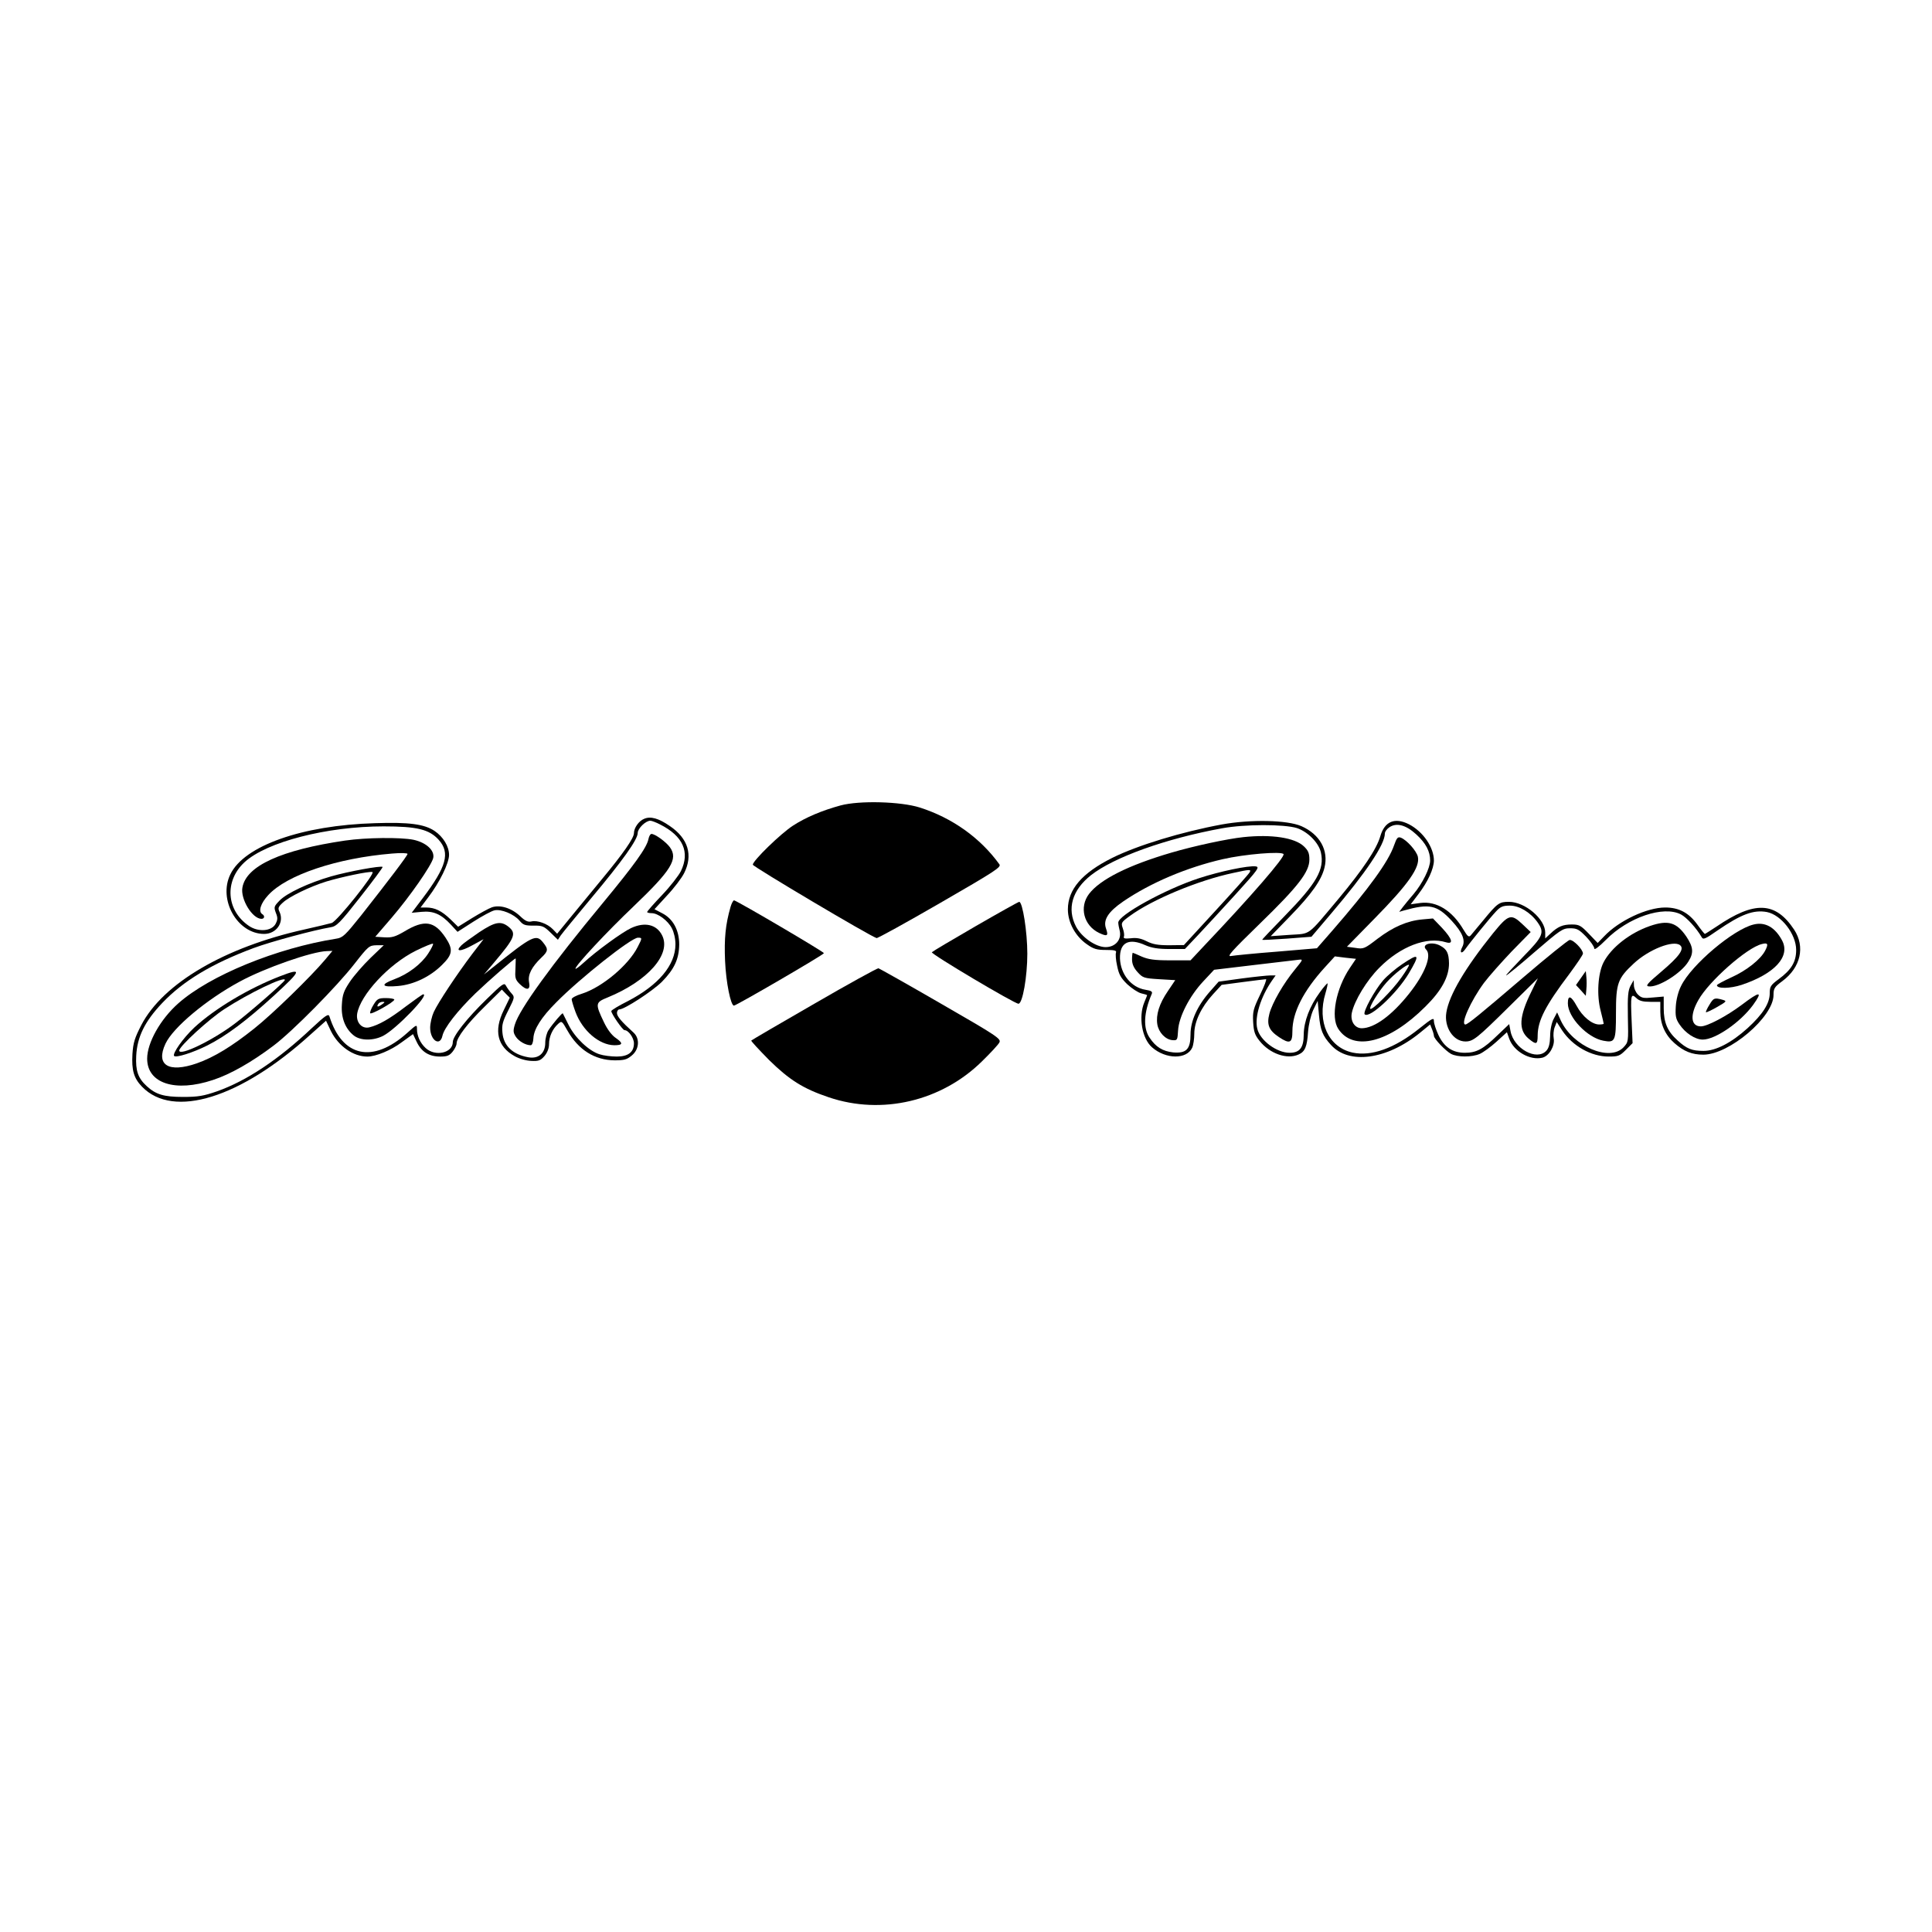
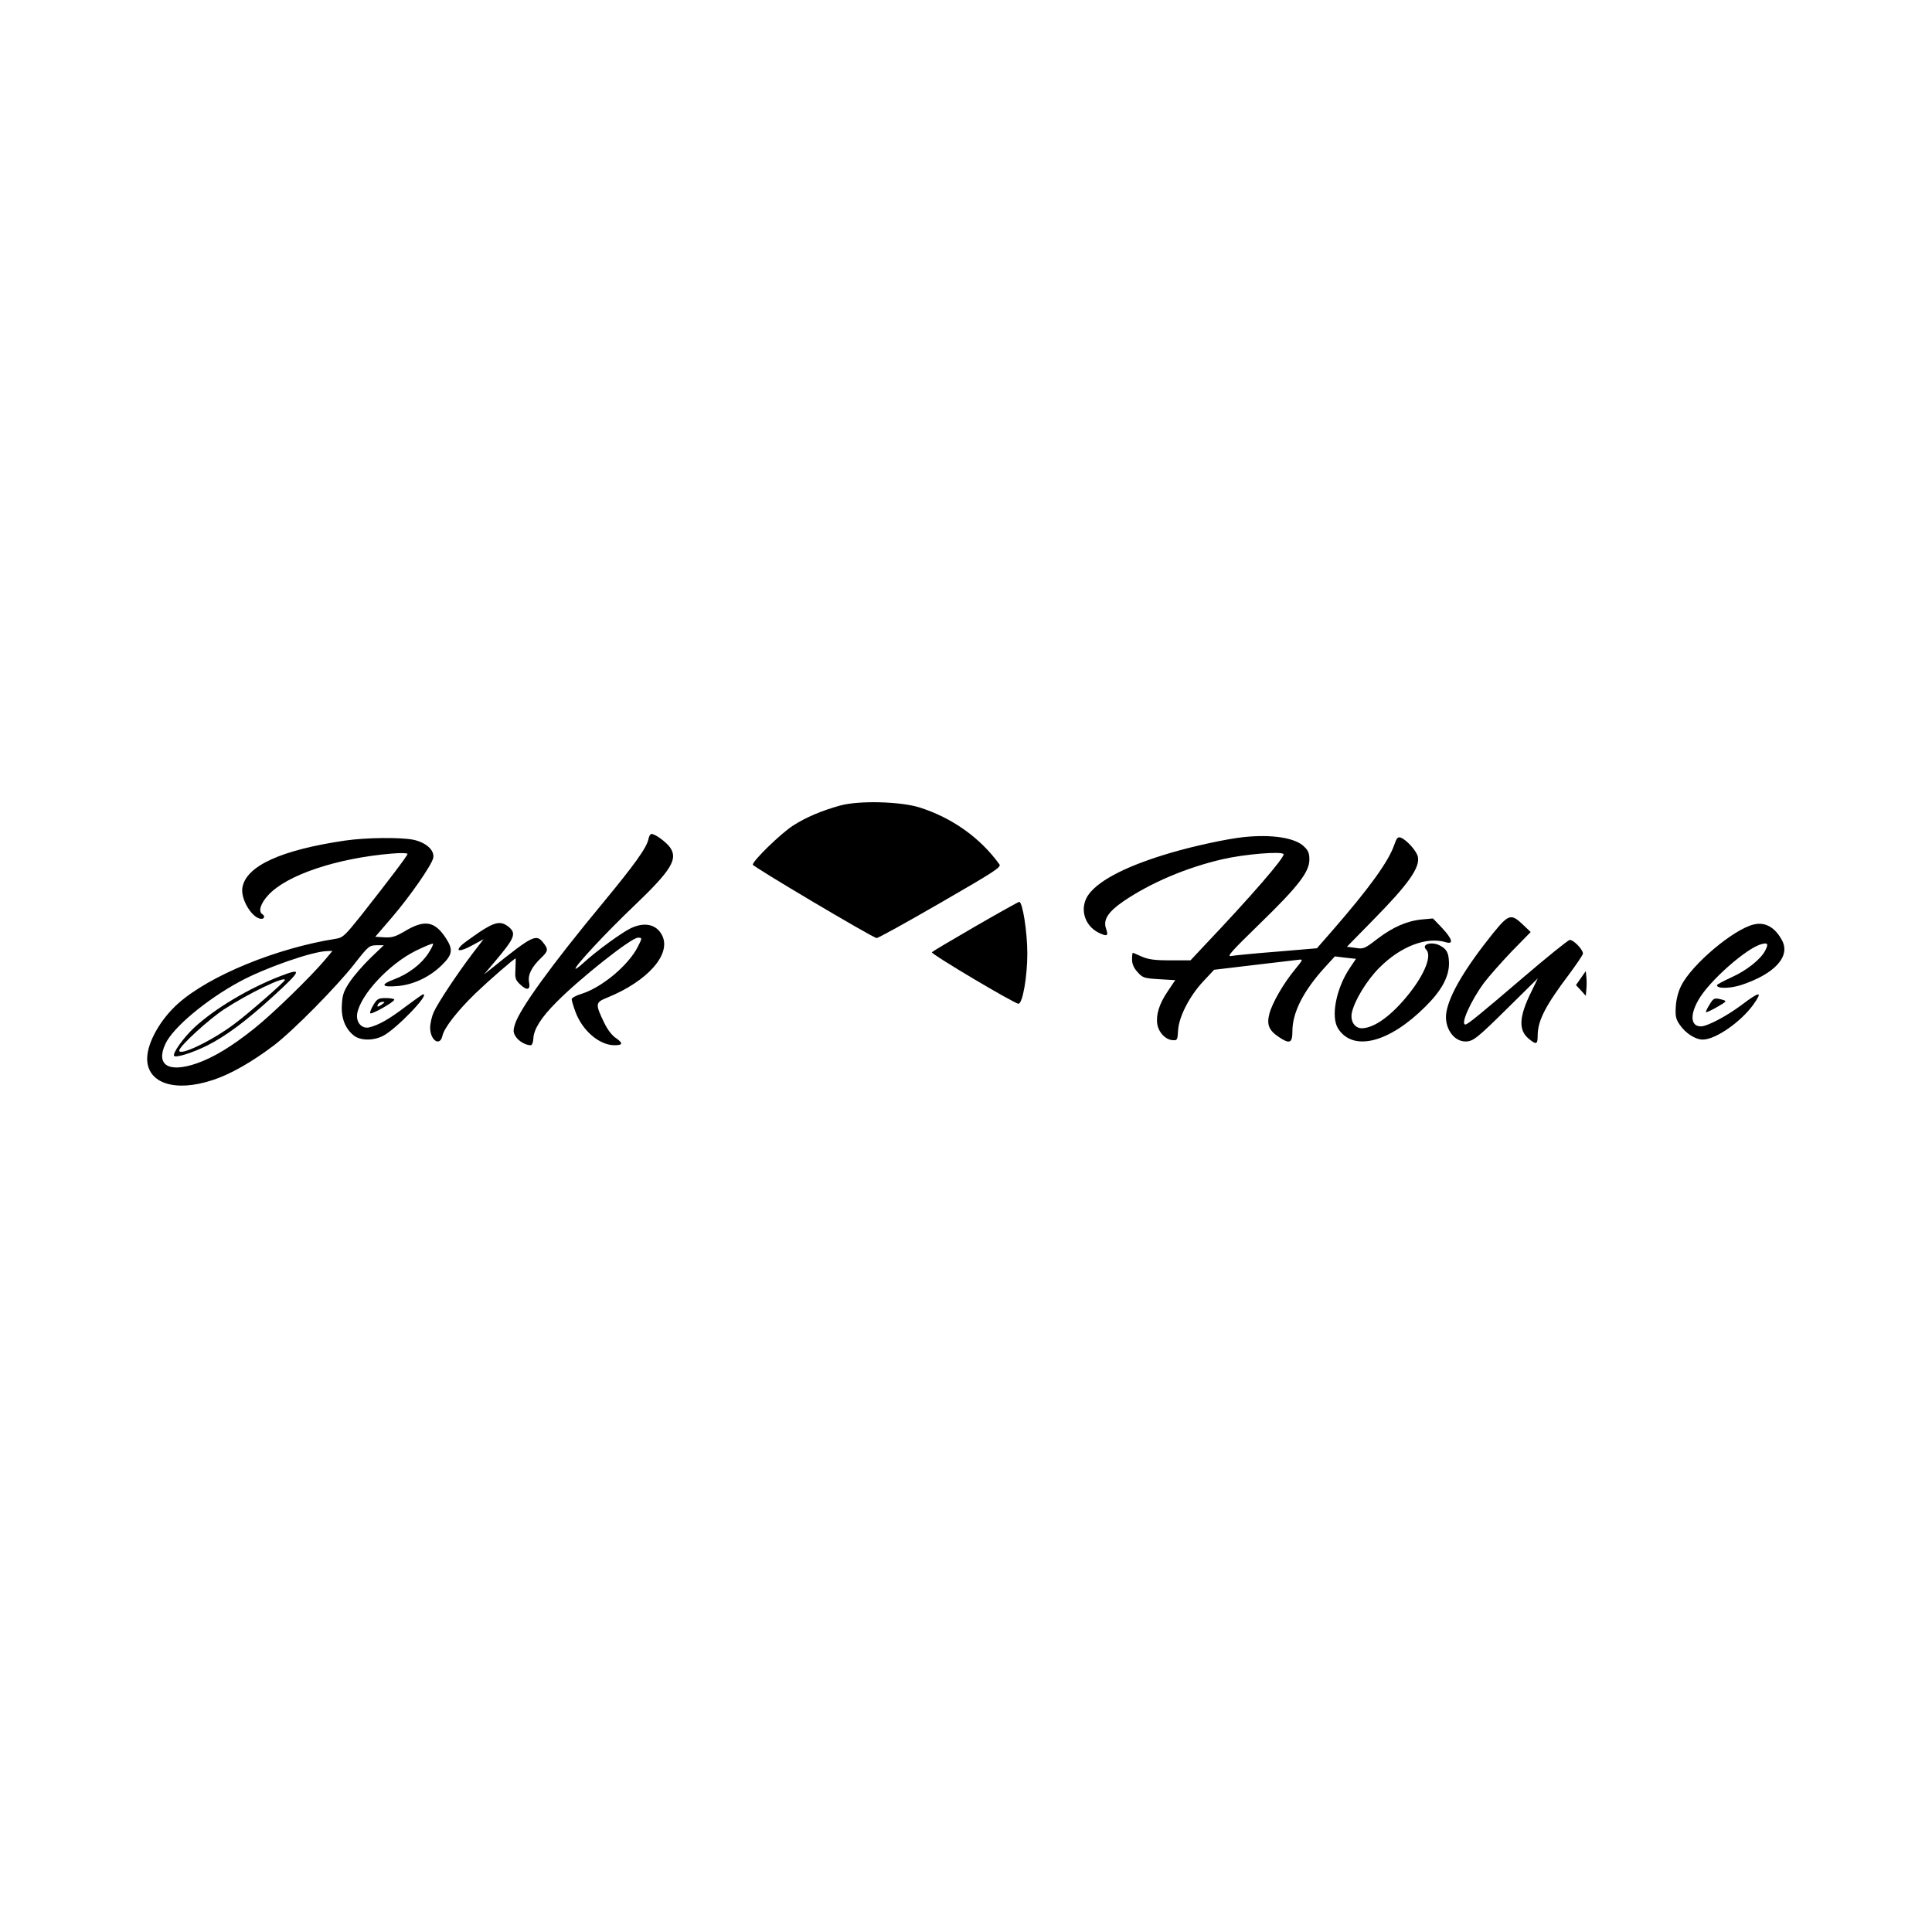
<svg xmlns="http://www.w3.org/2000/svg" version="1.0" width="1024pt" height="1024pt" viewBox="0 0 1024 1024" preserveAspectRatio="xMidYMid meet">
  <g transform="translate(0,1024) scale(0.1,-0.1)" fill="#000000" stroke="none">
    <path d="M4455 5971 c-99 -27 -184 -63 -252 -107 -65 -42 -213 -186 -213 -207 0 -10 618 -377 656 -389 5 -2 157 82 337 186 291 168 325 190 314 205 -102 141 -250 246 -422 301 -101 32 -320 38 -420 11z" />
-     <path d="M3414 5900 c-28 -11 -54 -48 -54 -76 0 -26 -57 -108 -169 -243 -47 -57 -120 -146 -162 -197 l-76 -93 -23 24 c-28 29 -82 49 -114 41 -18 -4 -33 3 -60 29 -45 42 -105 61 -149 46 -17 -6 -64 -32 -105 -57 l-74 -46 -41 40 c-46 44 -82 62 -128 62 l-30 0 40 53 c61 80 111 182 111 226 0 45 -31 96 -77 127 -54 36 -135 47 -315 41 -388 -11 -694 -120 -767 -271 -66 -134 37 -316 179 -316 64 0 107 60 82 116 -10 20 -8 27 16 49 33 32 145 86 232 113 80 24 226 55 244 50 18 -4 -187 -261 -216 -270 -13 -4 -77 -19 -143 -34 -424 -94 -751 -286 -866 -507 -35 -68 -43 -93 -47 -153 -5 -86 7 -129 51 -174 166 -171 522 -60 892 276 l83 74 26 -55 c40 -80 118 -135 193 -135 45 0 125 33 181 75 l61 44 20 -42 c25 -52 65 -77 124 -77 37 0 49 5 66 26 12 15 21 34 21 43 0 31 56 105 149 196 l91 90 21 -22 21 -21 -32 -66 c-54 -109 -34 -193 58 -244 25 -14 61 -24 88 -25 39 -2 49 2 70 26 15 18 24 41 24 63 0 39 18 80 48 107 19 17 20 17 50 -36 57 -101 144 -156 249 -157 52 0 66 4 92 26 39 32 43 89 10 120 -66 60 -89 87 -89 105 0 10 6 19 13 19 27 0 174 96 225 146 66 67 91 121 92 198 0 76 -33 137 -91 166 l-40 21 66 72 c37 39 78 93 91 119 48 95 22 184 -76 250 -59 41 -102 53 -136 38z m85 -30 c121 -61 159 -146 110 -247 -12 -24 -57 -82 -100 -127 -44 -46 -79 -86 -79 -90 0 -3 11 -6 24 -6 33 0 86 -39 107 -80 11 -21 19 -55 19 -85 0 -110 -89 -216 -252 -301 -48 -24 -88 -48 -88 -53 0 -14 60 -101 70 -101 21 0 50 -41 50 -70 0 -47 -31 -70 -91 -70 -29 0 -70 5 -91 12 -56 17 -130 87 -164 155 -16 32 -30 60 -31 62 -3 4 -52 -53 -75 -88 -10 -14 -18 -45 -18 -68 0 -56 -36 -86 -89 -77 -84 15 -132 61 -138 131 -4 40 1 59 31 118 34 68 35 70 17 90 -10 11 -23 29 -29 40 -9 18 -18 12 -102 -70 -104 -101 -180 -197 -180 -228 0 -58 -93 -79 -144 -32 -29 27 -46 64 -46 102 0 24 -2 23 -52 -22 -182 -163 -344 -128 -412 88 -5 16 -21 5 -94 -63 -178 -168 -346 -279 -501 -334 -72 -25 -101 -30 -181 -30 -102 0 -144 13 -192 57 -47 43 -60 82 -56 161 5 100 45 182 138 280 111 117 264 209 484 291 91 34 322 96 407 110 33 5 49 21 159 161 67 85 120 157 118 159 -8 8 -182 -24 -273 -50 -118 -34 -236 -89 -274 -129 -29 -30 -30 -34 -19 -64 11 -27 10 -37 -2 -60 -22 -38 -91 -43 -140 -10 -121 82 -132 238 -24 338 117 108 437 190 737 190 178 0 242 -16 292 -71 62 -69 42 -142 -84 -309 l-59 -78 52 5 c63 6 104 -12 156 -68 l35 -38 84 54 c47 30 97 57 112 60 35 8 103 -20 132 -54 20 -24 30 -27 74 -27 47 1 56 -3 91 -37 l39 -38 15 23 c9 13 82 102 162 198 165 197 246 310 246 345 0 24 42 65 67 65 7 0 31 -9 52 -20z" />
    <path d="M3437 5793 c-9 -46 -75 -137 -241 -338 -272 -328 -443 -564 -467 -645 -10 -33 -9 -43 5 -65 16 -24 52 -45 79 -45 7 0 13 16 14 36 2 49 42 112 121 191 126 128 398 343 433 343 24 0 23 -2 -1 -49 -49 -97 -189 -214 -296 -248 -30 -9 -54 -22 -54 -29 0 -7 9 -37 20 -67 37 -100 126 -176 206 -177 45 0 48 10 10 37 -22 14 -46 45 -65 85 -47 98 -46 105 19 131 215 88 340 231 289 330 -29 57 -91 72 -164 38 -46 -21 -186 -123 -251 -183 -24 -22 -44 -37 -44 -32 0 17 166 195 308 330 201 192 237 251 193 313 -21 29 -79 71 -98 71 -6 0 -13 -12 -16 -27z" />
    <path d="M1830 5785 c-340 -50 -524 -134 -545 -248 -12 -61 52 -167 101 -167 16 0 19 16 4 25 -22 14 -9 57 32 101 98 107 365 196 656 220 45 4 82 3 82 -2 0 -9 -102 -143 -246 -326 -84 -105 -97 -118 -131 -123 -317 -50 -671 -195 -838 -343 -95 -84 -165 -209 -165 -293 0 -131 148 -180 349 -113 92 30 206 95 321 182 100 75 337 315 430 435 72 92 77 96 115 97 l39 0 -70 -67 c-39 -38 -88 -94 -110 -127 -32 -48 -39 -68 -42 -120 -5 -71 18 -129 64 -165 35 -27 102 -28 155 -1 69 36 248 221 212 220 -4 0 -46 -30 -93 -65 -86 -66 -143 -98 -192 -110 -40 -10 -72 26 -65 72 17 100 168 263 311 334 47 23 88 40 91 37 3 -2 -8 -25 -25 -51 -36 -56 -106 -110 -182 -138 -75 -28 -65 -43 21 -35 83 7 171 49 234 112 56 55 60 82 18 145 -59 88 -112 96 -218 32 -48 -28 -65 -33 -105 -31 l-49 3 86 100 c98 114 211 277 221 317 9 40 -36 82 -104 97 -68 14 -253 12 -362 -4z m-108 -633 c-75 -89 -277 -286 -374 -363 -119 -95 -214 -153 -305 -185 -150 -52 -219 -9 -166 104 40 86 217 234 393 329 134 73 384 160 463 162 l29 1 -40 -48z" />
    <path d="M1485 5066 c-166 -64 -347 -172 -455 -272 -59 -55 -118 -139 -107 -151 11 -10 98 17 176 56 99 50 208 131 354 265 146 134 151 148 32 102z m25 -20 c0 -9 -196 -180 -265 -231 -117 -89 -295 -175 -295 -143 0 22 158 167 240 220 129 84 320 176 320 154z" />
    <path d="M2540 5299 c-41 -28 -84 -59 -94 -69 -36 -35 -6 -35 56 -1 l61 33 -60 -78 c-83 -110 -181 -258 -204 -308 -10 -22 -19 -60 -19 -83 0 -67 52 -102 65 -43 9 42 79 132 176 226 69 66 204 184 212 184 1 0 0 -25 -1 -55 -3 -47 -1 -57 22 -80 38 -37 59 -34 50 10 -7 39 14 80 65 129 37 35 38 45 10 80 -37 47 -56 38 -270 -134 l-44 -35 55 65 c110 130 119 153 74 189 -40 31 -71 25 -154 -30z" />
    <path d="M1980 4915 c-12 -19 -20 -40 -18 -45 3 -11 128 59 128 72 0 4 -20 8 -44 8 -40 0 -47 -4 -66 -35z m44 1 c-21 -15 -30 -14 -19 3 3 6 14 11 23 11 13 0 13 -2 -4 -14z" />
-     <path d="M6475 5870 c-211 -39 -445 -110 -580 -177 -160 -80 -235 -167 -235 -273 0 -70 40 -143 101 -185 35 -25 52 -30 101 -30 46 0 57 -3 53 -14 -3 -8 -1 -40 6 -70 9 -45 19 -64 54 -98 24 -22 57 -44 74 -48 17 -4 31 -8 31 -10 0 -1 -7 -19 -15 -38 -32 -77 -12 -192 41 -238 73 -64 184 -65 213 -2 6 13 11 47 11 74 0 64 37 141 99 209 l46 50 113 15 c62 8 117 15 122 15 5 0 -9 -37 -31 -82 -36 -75 -40 -89 -37 -145 3 -51 9 -69 34 -100 54 -68 146 -100 207 -72 34 15 45 42 50 120 3 39 14 85 27 115 l24 49 7 -77 c7 -77 19 -108 63 -156 95 -106 296 -79 471 63 l55 45 10 -25 c6 -15 10 -30 10 -35 0 -16 62 -80 91 -96 35 -18 110 -18 152 0 18 8 57 36 88 64 l56 51 12 -34 c24 -68 111 -117 176 -101 36 9 67 63 60 102 -3 17 -1 44 5 59 l11 28 29 -45 c55 -82 153 -138 246 -138 51 0 59 3 91 35 l36 36 -5 117 c-6 139 -4 149 25 122 15 -15 35 -20 74 -20 l53 0 0 -52 c0 -67 26 -124 75 -167 50 -44 93 -61 153 -61 137 0 372 200 372 316 0 35 5 43 47 74 97 72 122 182 62 273 -99 149 -210 153 -411 16 -32 -21 -60 -39 -62 -39 -2 0 -20 22 -40 50 -45 62 -97 90 -170 90 -97 0 -246 -70 -324 -153 l-34 -35 -47 49 c-42 44 -52 49 -90 49 -48 0 -74 -11 -113 -48 l-28 -26 0 31 c0 72 -107 163 -192 163 -52 0 -61 -6 -138 -100 -30 -36 -59 -71 -65 -78 -10 -11 -17 -5 -38 30 -60 102 -143 153 -229 142 l-51 -7 41 54 c51 67 81 134 82 177 0 71 -57 154 -132 193 -75 38 -129 16 -152 -63 -20 -69 -92 -176 -220 -330 -172 -205 -146 -185 -261 -193 l-100 -7 101 104 c115 118 168 193 184 259 23 92 -25 177 -122 220 -75 33 -268 37 -423 9z m399 -19 c57 -19 115 -77 127 -129 20 -90 -22 -163 -192 -337 -65 -67 -119 -123 -119 -126 0 -2 59 1 130 6 l131 10 106 125 c183 215 283 364 283 422 0 10 11 25 25 34 38 25 88 11 142 -39 50 -46 73 -89 73 -138 0 -39 -40 -121 -88 -178 -21 -24 -46 -55 -57 -69 l-19 -25 24 7 c136 38 176 30 254 -54 58 -63 75 -105 56 -140 -16 -30 -3 -39 16 -11 26 37 131 166 163 200 24 26 37 31 74 31 49 0 108 -35 146 -88 39 -55 30 -75 -76 -183 -53 -55 -94 -99 -90 -99 4 0 73 56 152 125 136 117 147 125 187 125 36 0 47 -6 85 -45 24 -25 43 -53 43 -62 0 -10 23 7 61 45 118 120 306 184 399 135 30 -16 82 -73 109 -120 8 -15 19 -10 82 34 128 88 193 112 264 99 76 -15 155 -117 155 -201 0 -63 -25 -105 -93 -155 -42 -31 -47 -39 -47 -74 0 -54 -37 -112 -117 -185 -86 -78 -169 -121 -234 -121 -61 0 -89 11 -137 55 -54 48 -74 95 -74 171 l0 62 -58 -5 c-49 -5 -60 -3 -79 16 -11 11 -21 33 -21 49 l-1 27 -17 -30 c-13 -25 -16 -54 -14 -164 3 -134 3 -134 -24 -163 -74 -76 -267 6 -331 142 l-20 44 -18 -34 c-11 -20 -19 -59 -19 -92 -1 -40 -7 -63 -20 -77 -51 -56 -173 11 -190 104 l-7 37 -62 -59 c-76 -74 -112 -93 -173 -93 -65 0 -110 30 -140 94 -13 28 -24 61 -24 74 0 20 -8 16 -77 -39 -132 -106 -254 -149 -354 -128 -128 28 -190 163 -144 314 8 27 13 51 11 53 -2 1 -21 -20 -41 -48 -54 -74 -84 -154 -85 -222 0 -71 -21 -98 -75 -98 -68 0 -156 65 -171 127 -16 61 18 170 78 256 l19 27 -28 0 c-15 0 -83 -7 -151 -16 l-123 -17 -45 -51 c-68 -77 -104 -157 -104 -228 0 -79 -22 -102 -92 -96 -55 6 -92 28 -125 78 -35 51 -31 133 11 231 6 13 -1 18 -33 23 -75 12 -132 82 -135 166 -2 85 47 110 135 70 32 -14 66 -20 127 -20 l82 0 69 73 c37 39 127 137 200 217 120 132 129 145 106 148 -39 5 -188 -26 -301 -63 -178 -58 -432 -198 -427 -236 0 -8 4 -28 8 -44 10 -46 -24 -85 -75 -85 -52 0 -127 52 -157 109 -49 94 -21 193 79 272 122 96 399 195 696 249 120 22 328 22 396 1z m-251 -235 c-4 -8 -84 -98 -178 -200 l-170 -185 -78 -1 c-60 0 -87 5 -119 21 -30 15 -53 20 -84 16 -33 -3 -41 -1 -37 9 3 8 0 27 -6 44 -10 29 -8 32 37 65 118 87 363 189 547 228 91 20 98 20 88 3z" />
    <path d="M6590 5803 c-85 -9 -258 -46 -381 -82 -229 -67 -378 -142 -437 -219 -53 -70 -28 -168 54 -207 43 -20 50 -16 36 24 -16 45 11 88 91 143 145 99 336 180 527 224 117 27 313 43 323 27 9 -15 -174 -226 -420 -485 l-73 -78 -108 0 c-85 0 -116 5 -151 20 -24 11 -45 20 -47 20 -2 0 -4 -16 -4 -35 0 -24 9 -45 29 -67 28 -31 34 -33 115 -38 l85 -5 -39 -58 c-46 -67 -64 -126 -56 -176 7 -43 43 -81 80 -84 26 -2 27 0 30 51 4 73 61 183 133 260 l58 62 210 25 c116 14 222 26 237 28 26 3 25 2 -18 -51 -62 -75 -121 -178 -136 -235 -15 -58 -3 -88 51 -124 57 -38 71 -32 71 32 0 98 58 213 172 338 l53 58 56 -7 56 -6 -33 -49 c-73 -109 -102 -260 -61 -322 80 -122 270 -74 462 118 86 85 125 158 125 229 -1 54 -11 75 -47 94 -44 24 -102 7 -74 -21 31 -31 -6 -127 -90 -233 -92 -116 -184 -183 -251 -184 -38 0 -62 38 -53 82 14 65 79 172 146 239 112 113 251 166 352 135 43 -13 35 17 -20 76 l-48 50 -55 -5 c-81 -7 -156 -40 -238 -102 -70 -54 -75 -56 -118 -49 l-45 6 144 147 c184 187 244 274 232 330 -7 31 -59 89 -90 101 -16 6 -22 0 -36 -40 -30 -87 -133 -229 -326 -451 l-83 -95 -212 -18 c-117 -9 -226 -20 -243 -23 -25 -5 2 25 152 171 205 199 263 275 263 340 0 34 -6 48 -29 70 -48 46 -171 65 -321 49z" />
    <path d="M7913 5293 c-147 -183 -232 -326 -247 -419 -13 -78 37 -154 101 -154 41 0 61 16 231 184 l153 151 -34 -70 c-66 -133 -70 -204 -15 -250 41 -34 48 -32 48 18 1 79 42 158 168 325 39 53 72 101 72 108 0 22 -52 75 -71 72 -9 -2 -120 -91 -246 -199 -228 -195 -294 -249 -306 -249 -28 0 29 126 98 220 27 36 94 111 148 168 l100 102 -42 40 c-62 59 -75 55 -158 -47z" />
-     <path d="M8745 5332 c-107 -37 -205 -114 -246 -193 -30 -59 -37 -174 -15 -257 9 -35 16 -66 16 -68 0 -2 -11 -4 -24 -4 -38 0 -89 42 -119 98 -30 55 -47 60 -47 14 0 -74 103 -182 188 -198 63 -12 67 -3 67 147 0 157 9 183 94 262 80 75 211 126 246 97 24 -20 -5 -60 -102 -142 -71 -60 -83 -74 -65 -76 50 -7 173 69 211 132 29 46 26 76 -11 132 -52 76 -97 89 -193 56z" />
    <path d="M9295 5340 c-107 -25 -331 -214 -385 -326 -15 -29 -26 -73 -28 -109 -3 -50 0 -66 20 -95 31 -46 83 -80 123 -80 67 0 200 92 267 184 53 74 37 74 -62 -1 -79 -59 -181 -113 -215 -113 -54 0 -59 60 -13 140 56 100 257 277 335 296 33 9 37 1 19 -34 -24 -47 -100 -107 -181 -143 -41 -19 -75 -37 -75 -41 0 -19 70 -18 131 2 176 59 260 151 214 236 -37 69 -89 99 -150 84z" />
-     <path d="M7431 5129 c-33 -22 -78 -60 -100 -85 -45 -52 -109 -169 -98 -180 25 -25 171 111 234 217 61 103 56 110 -36 48z m-4 -71 c-47 -67 -154 -174 -164 -165 -8 9 44 93 86 140 39 44 111 100 119 93 2 -3 -16 -33 -41 -68z" />
    <path d="M8379 5056 l-26 -37 26 -28 26 -29 3 34 c2 19 2 48 0 66 l-3 31 -26 -37z" />
    <path d="M9060 4914 c-12 -19 -20 -37 -18 -39 2 -2 28 10 58 27 52 30 54 32 30 39 -43 12 -48 10 -70 -27z" />
-     <path d="M3872 5433 c-27 -94 -34 -168 -29 -286 5 -114 30 -237 47 -237 12 0 475 269 477 278 2 6 -447 270 -476 280 -4 1 -13 -14 -19 -35z" />
+     <path d="M3872 5433 z" />
    <path d="M5171 5331 c-123 -71 -227 -133 -232 -138 -8 -8 438 -273 459 -273 22 0 47 144 47 265 0 115 -25 275 -43 275 -4 0 -108 -58 -231 -129z" />
-     <path d="M4316 4920 c-181 -104 -331 -192 -334 -195 -3 -2 40 -48 94 -103 107 -105 180 -152 317 -198 281 -95 597 -21 812 191 45 44 87 89 92 100 10 19 -12 34 -309 205 -176 102 -326 186 -332 188 -6 1 -159 -83 -340 -188z" />
  </g>
</svg>